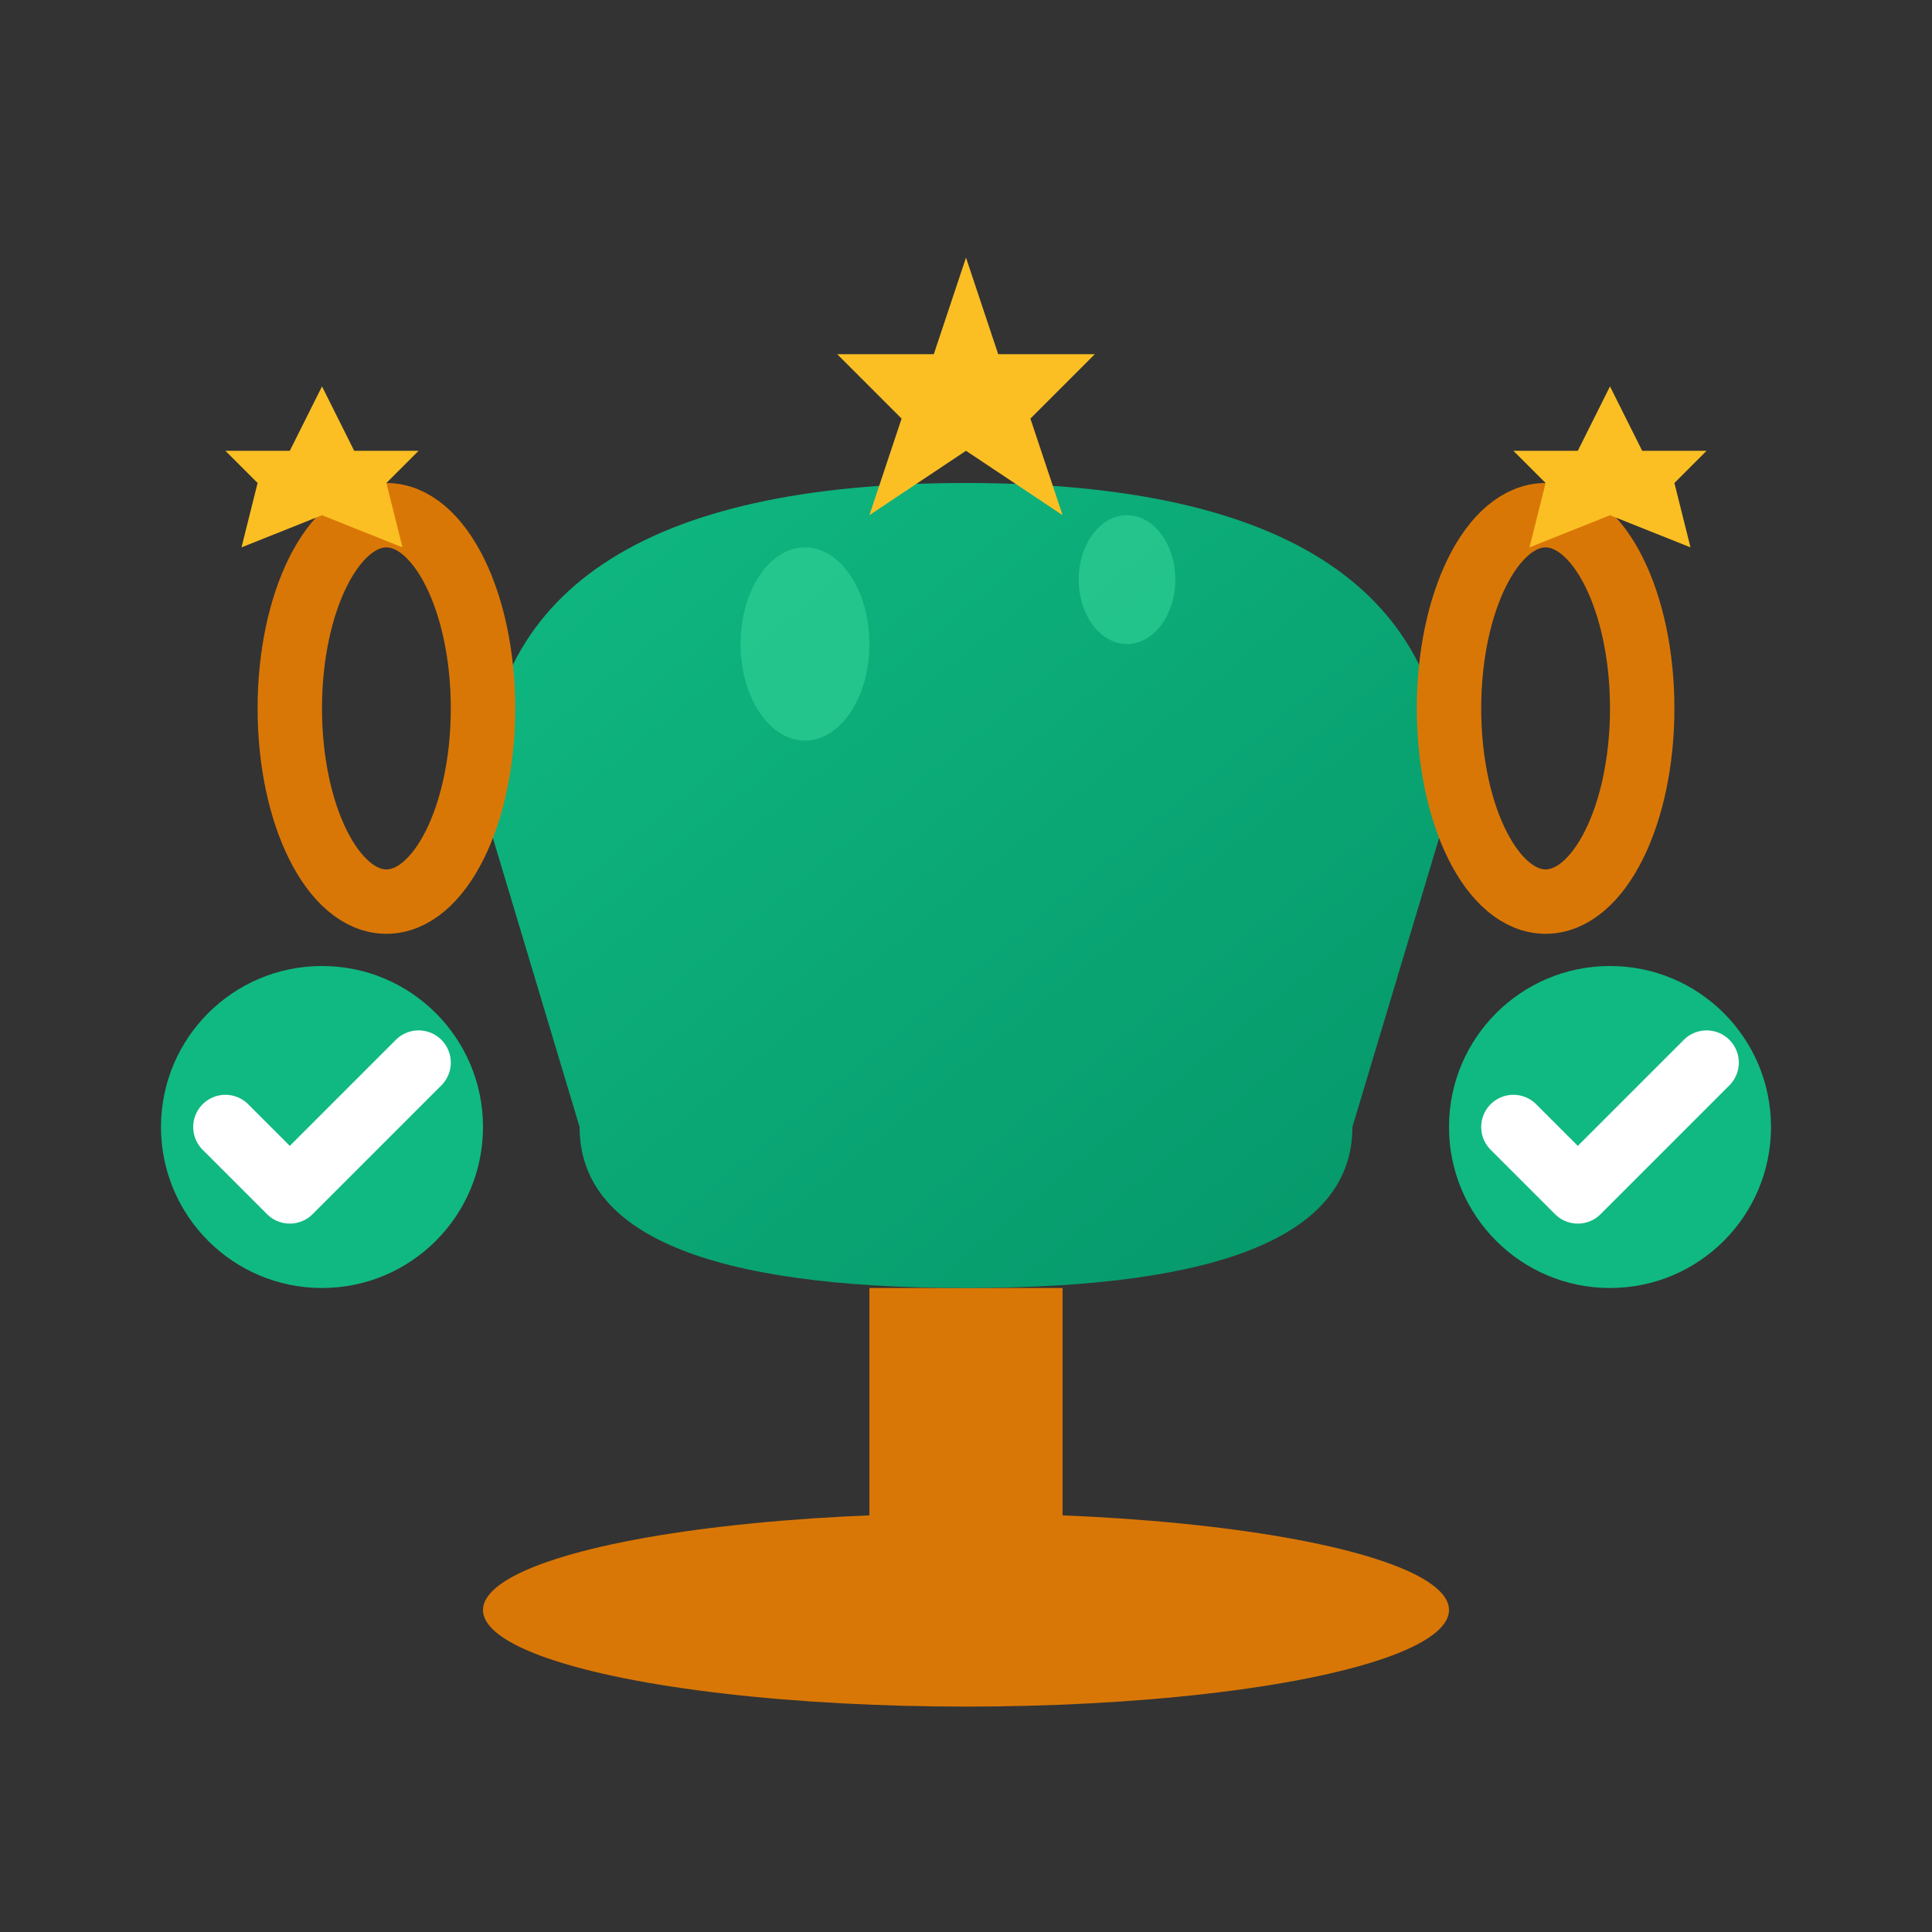
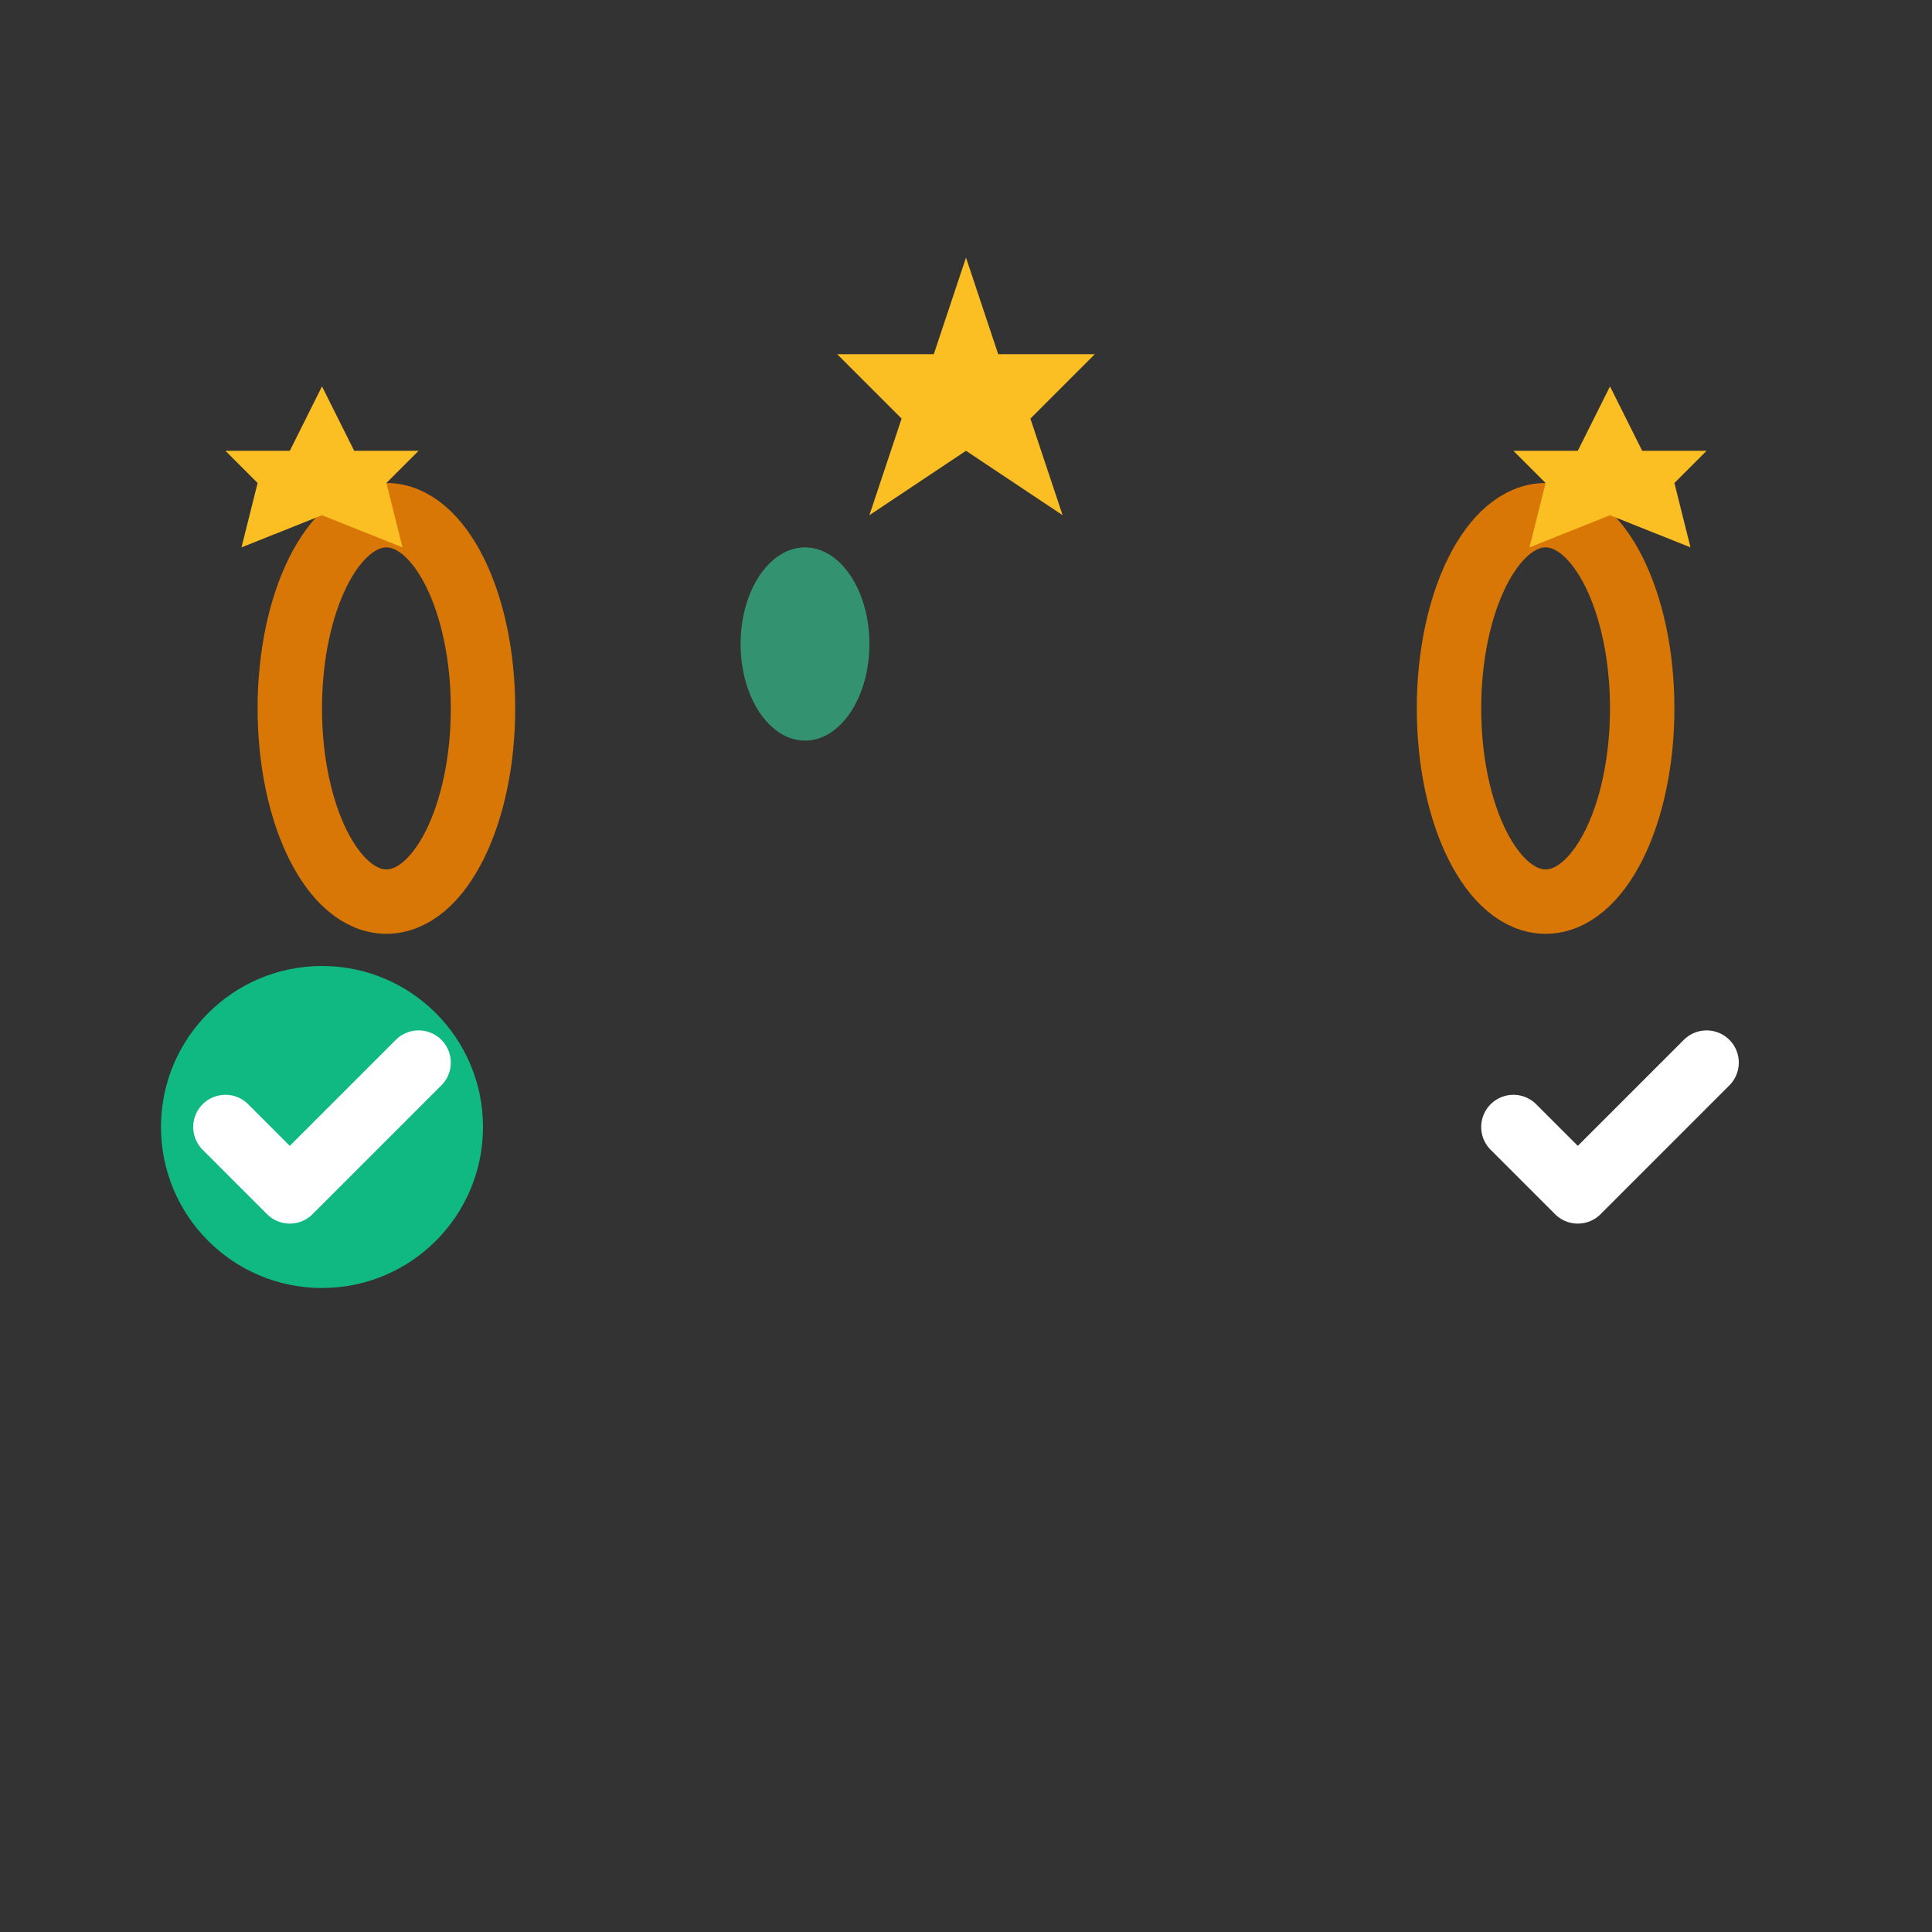
<svg xmlns="http://www.w3.org/2000/svg" width="60" height="60" viewBox="0 0 60 60" fill="none">
  <rect x="0" y="0" width="60" height="60" fill="#333333" stroke="none" />
  <defs>
    <linearGradient id="advantageGradient" x1="0%" y1="0%" x2="100%" y2="100%">
      <stop offset="0%" style="stop-color:#10b981;stop-opacity:1" />
      <stop offset="100%" style="stop-color:#059669;stop-opacity:1" />
    </linearGradient>
  </defs>
-   <ellipse cx="30" cy="50" rx="15" ry="3" fill="#d97706" />
-   <rect x="27" y="40" width="6" height="10" fill="#d97706" />
-   <path d="M15 25 Q15 15 30 15 Q45 15 45 25 L42 35 Q42 40 30 40 Q18 40 18 35 Z" fill="url(#advantageGradient)" />
  <ellipse cx="12" cy="22" rx="3" ry="6" fill="none" stroke="#d97706" stroke-width="2" />
  <ellipse cx="48" cy="22" rx="3" ry="6" fill="none" stroke="#d97706" stroke-width="2" />
  <ellipse cx="25" cy="20" rx="2" ry="3" fill="#34d399" opacity="0.6" />
-   <ellipse cx="35" cy="18" rx="1.5" ry="2" fill="#34d399" opacity="0.6" />
  <polygon points="30,8 31,11 34,11 32,13 33,16 30,14 27,16 28,13 26,11 29,11" fill="#fbbf24" />
  <polygon points="50,12 51,14 53,14 52,15 52.5,17 50,16 47.5,17 48,15 47,14 49,14" fill="#fbbf24" />
  <polygon points="10,12 11,14 13,14 12,15 12.5,17 10,16 7.5,17 8,15 7,14 9,14" fill="#fbbf24" />
-   <circle cx="50" cy="35" r="5" fill="#10b981" />
  <path d="M47 35 L49 37 L53 33" stroke="white" stroke-width="2" stroke-linecap="round" stroke-linejoin="round" />
  <circle cx="10" cy="35" r="5" fill="#10b981" />
  <path d="M7 35 L9 37 L13 33" stroke="white" stroke-width="2" stroke-linecap="round" stroke-linejoin="round" />
</svg>